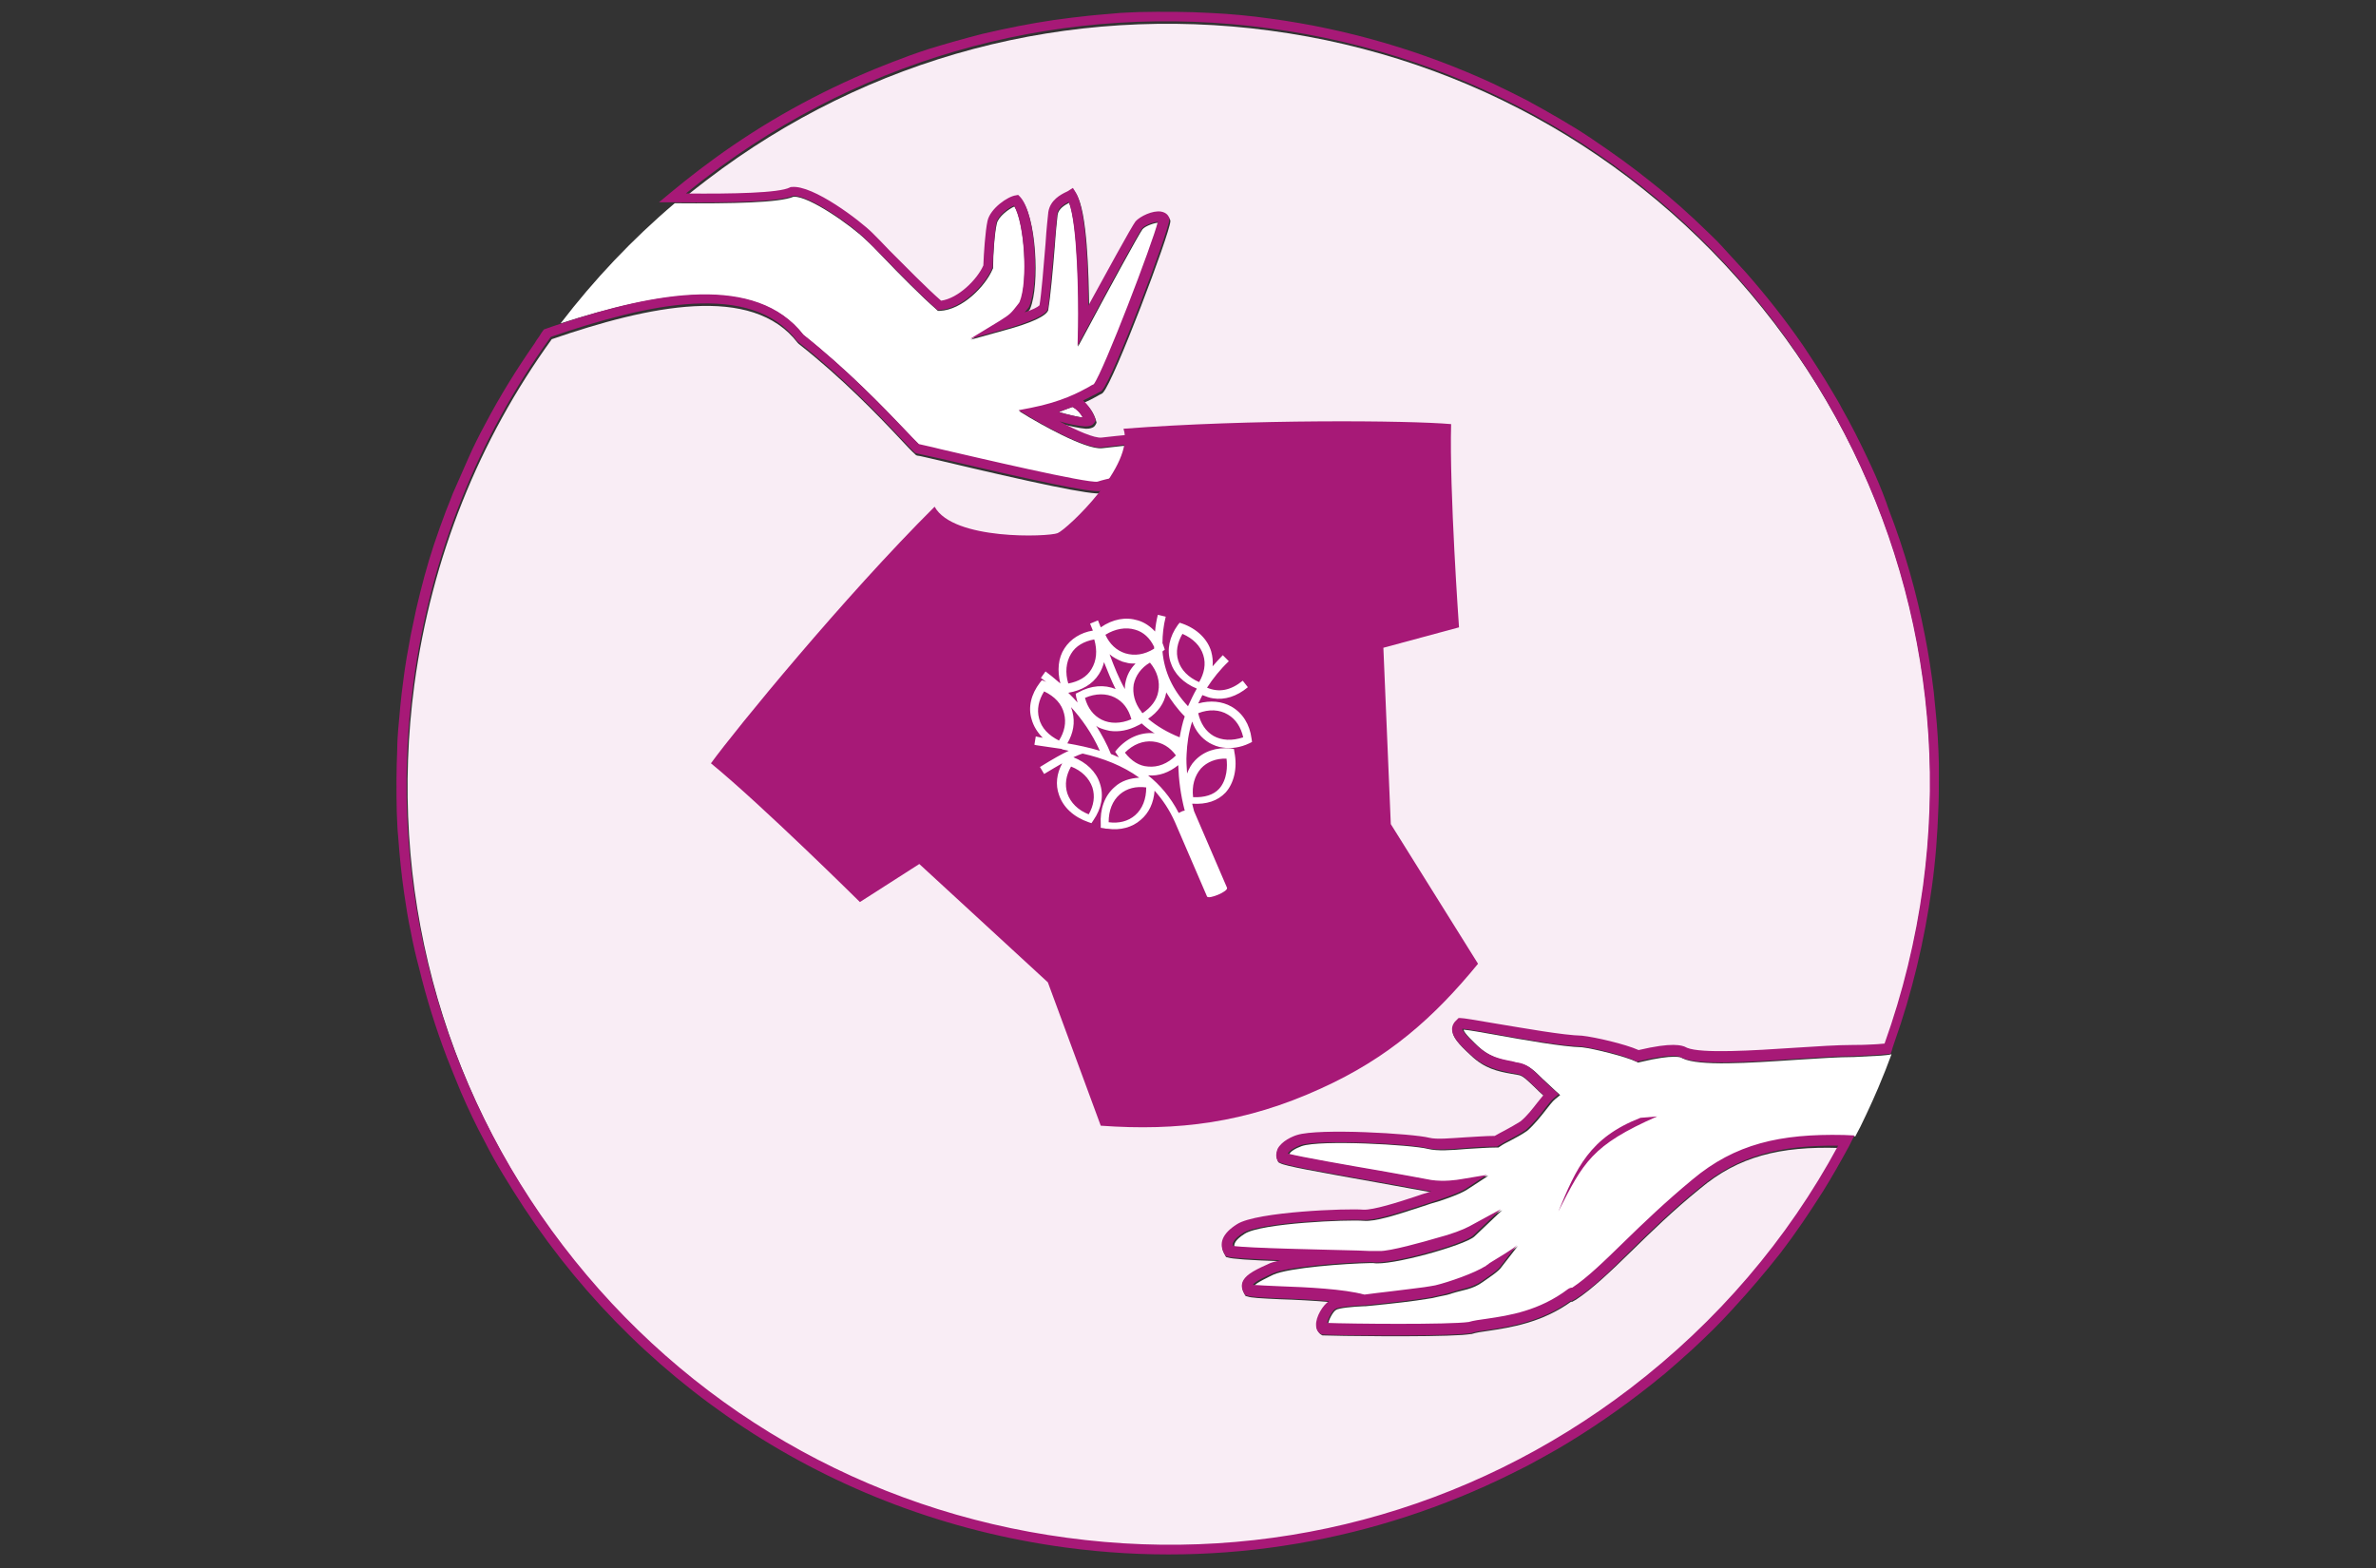
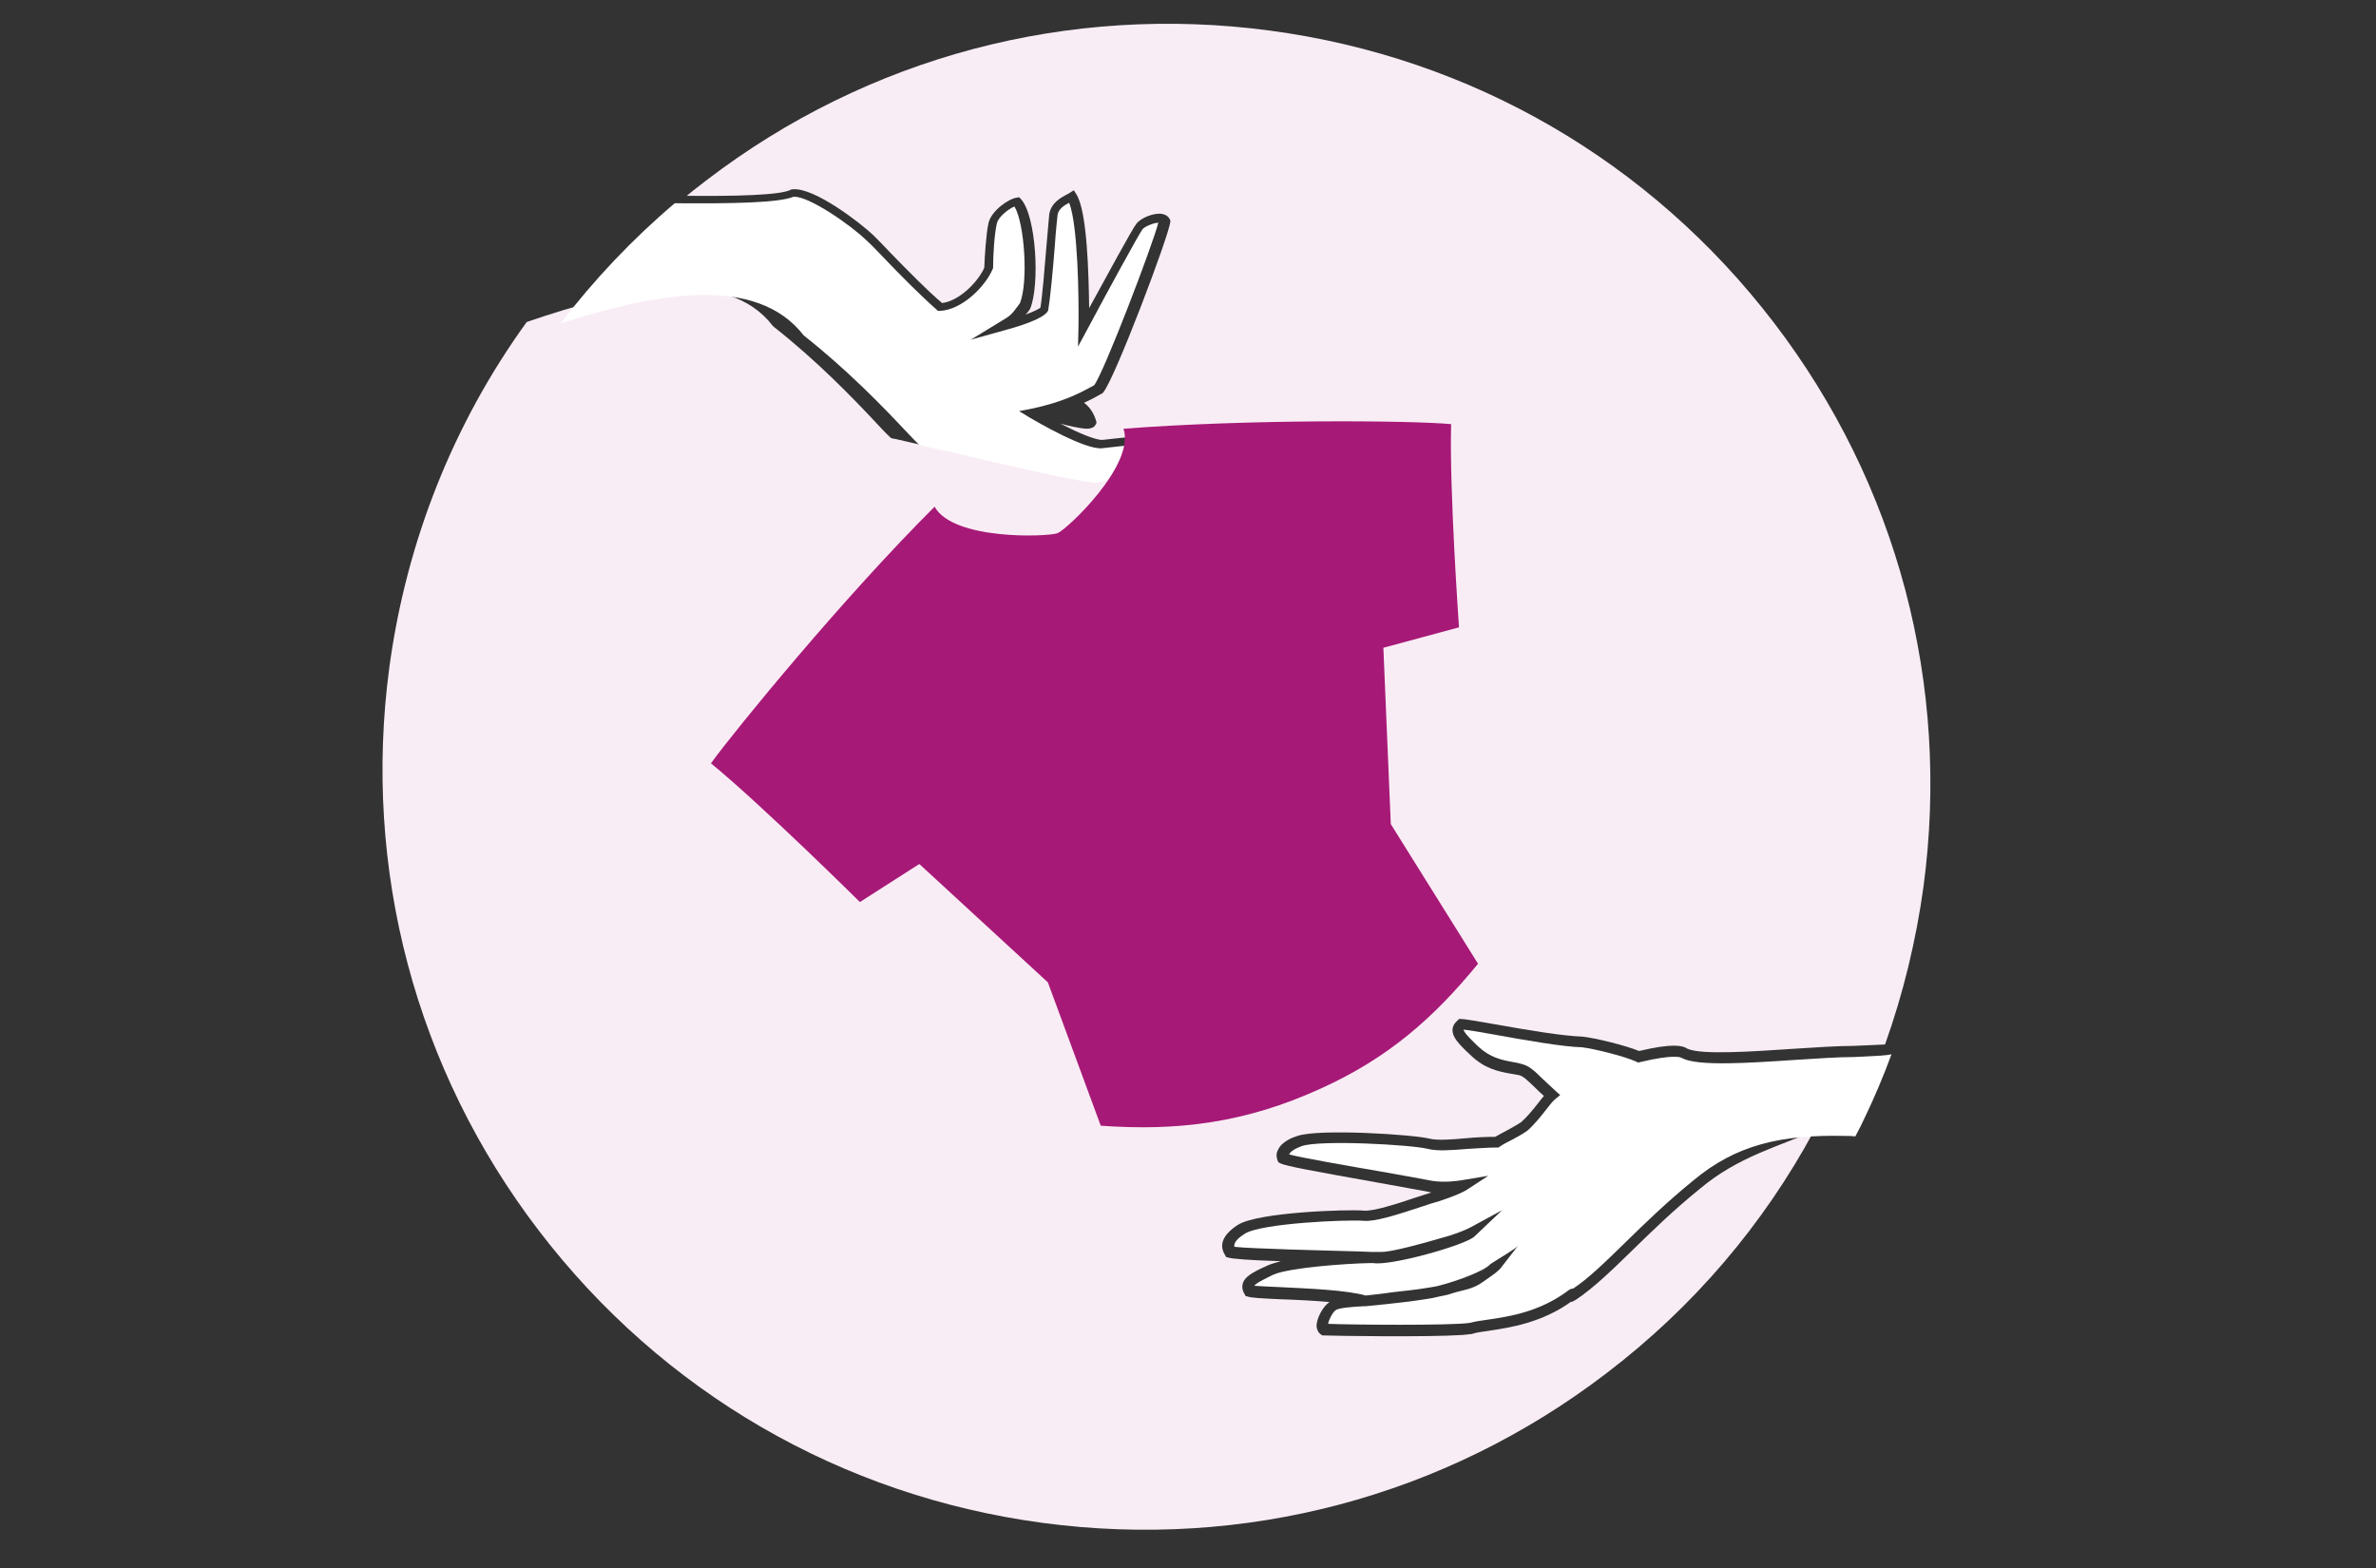
<svg xmlns="http://www.w3.org/2000/svg" version="1.1" id="Calque_1" x="0px" y="0px" viewBox="0 0 512 338" style="enable-background:new 0 0 512 338;" xml:space="preserve">
  <rect x="0" y="0" width="512" height="338" fill="#333333" stroke="none" />
  <style type="text/css">
	.st0{fill:#F9EDF5;}
	.st1{fill:#FFFFFF;}
	.st2{fill:#A71977;}
</style>
-   <path class="st0" d="M366.3,256.2c-5.8,4.7-10.5,9.3-14.7,13.4c-4.5,4.4-8.5,8.2-12,10.5l-0.9,0.5l-0.1-0.1  c-6.4,4.6-13.2,5.6-17.8,6.3c-1.5,0.2-2.8,0.4-3.7,0.7l-0.1,0c-0.5,0.1-1.1,0.1-1.9,0.2c-7.4,0.5-27.7,0.2-29.8,0.1l-0.3,0l-0.2-0.1  c-0.4-0.2-1-0.8-1.1-1.9c0-1.8,1.5-4.4,2.8-5.2c-3.5-0.3-7.4-0.5-10.7-0.6c-4.3-0.2-6.2-0.3-7-0.6l-0.4-0.1l-0.2-0.4  c-0.5-0.8-0.6-1.6-0.4-2.3c0.4-1.4,2-2.4,5.4-3.9c0.7-0.3,1.7-0.6,2.8-0.9c-6.6-0.2-10.6-0.5-11.4-0.8l-0.4-0.1l-0.2-0.4  c-1.4-2.2-0.5-4.4,2.7-6.5c4.3-2.8,23.9-3.4,27.2-3.1c2.1,0.2,7.5-1.6,11.1-2.8c1.3-0.4,2.4-0.8,3.1-1c0.1,0,0.2-0.1,0.4-0.1  c-0.1,0-0.3,0-0.4-0.1c-2.6-0.5-6.7-1.2-11-2c-14-2.5-20.1-3.6-21.2-4.2l-0.4-0.2l-0.2-0.4c-0.3-0.8-0.3-1.6,0.1-2.3  c0.8-1.8,3.2-2.7,4.2-3c4.7-1.6,25-0.3,28.5,0.6c1.6,0.4,4.6,0.2,7.8-0.1c2.1-0.2,4.2-0.3,6.3-0.3c0.7-0.4,1.4-0.8,2.2-1.2  c1.1-0.6,2.2-1.2,3.3-1.9c1.3-1.1,2.6-2.7,3.7-4.1c0.5-0.6,0.9-1.2,1.3-1.6c-0.8-0.7-1.4-1.3-2-1.9c-1.8-1.7-2.5-2.4-3.4-2.6  c-0.6-0.1-1.1-0.2-1.7-0.3c-2.8-0.5-5.7-1.1-8.7-4c-2.7-2.5-3.9-3.9-3.9-5.4c0-0.8,0.4-1.5,1.1-2.1l0.3-0.3l0.4,0  c0.8,0,3.1,0.4,7.7,1.2c6.1,1.1,14.4,2.5,18.5,2.6c2.8,0.3,9.3,1.9,12.2,3.1c7.2-1.7,9.4-1.2,10.4-0.5c3,1.4,14.2,0.6,23.3,0  c4.7-0.3,9.2-0.6,12.5-0.6c2.5-0.1,4.7-0.2,6.8-0.3c3.9-10.9,6.7-22.4,8.3-34.1c5.8-43.4-5.6-86.6-32.2-121.4  c-26.6-34.8-65.2-57.2-108.6-63c-43.4-5.8-86.6,5.6-121.4,32.2c-1.4,1.1-2.9,2.2-4.3,3.4c10,0.1,20.1-0.1,22.4-1.3l0.2-0.1l0.2,0  c4.6-0.5,14.7,7.3,17.4,9.9c0.9,0.9,2.2,2.2,3.7,3.8c3.4,3.5,8,8.2,11.1,10.8c3.7-0.4,7.8-4.6,9.1-7.6c0.1-2.6,0.4-7.3,0.9-9.6  c0.6-2.7,4.4-5.3,6.1-5.5l0.5-0.1l0.4,0.4c3.3,3.6,4.1,18.5,2,23.6l-0.1,0.2l-0.3,0.4c-0.2,0.3-0.4,0.5-0.6,0.7  c1.6-0.6,2.9-1.2,3.2-1.5c0.4-2.4,0.9-8.4,1.3-13.3c0.3-3.3,0.5-5.9,0.6-6.8c0.4-2.6,2.7-3.7,4-4.4c0.2-0.1,0.4-0.2,0.5-0.3l0.8-0.5  l0.5,0.8c2.4,3.6,2.7,17.4,2.8,24.6c3.4-6.2,9.4-17.3,10.2-18.2c0.9-1.2,3.7-2.4,5.5-2.1c1.1,0.2,1.5,0.8,1.7,1.2l0.1,0.2l0,0.2  c-0.1,2.6-12.1,34.3-14.5,36.9l-0.2,0.2l-0.2,0.1c-0.2,0.1-0.6,0.3-1.1,0.6c-0.7,0.4-1.5,0.8-2.6,1.3c1.2,0.9,2.1,2.2,2.6,3.9  l0.1,0.4l-0.2,0.4c-0.2,0.4-0.5,0.6-0.8,0.7c-0.5,0.2-1,0.2-1.3,0.2c-1.4-0.1-3.6-0.6-5.5-1.1c3.7,1.9,7.6,3.6,9.1,3.5  c7-0.8,23.7-2.5,27.9-0.7c3.3,1.4,4.9,2.4,5.4,3.7c0.2,0.7,0.1,1.4-0.3,2.2l-0.2,0.3l-0.3,0.1c-0.7,0.3-3.2,0.7-9.7,1.7  c-8,1.2-19,2.9-22.9,4.2c-2.1,0.5-15.4-2.4-34.8-7c-2.7-0.6-4.6-1.1-5-1.1l-0.3-0.1l-0.2-0.2c-0.8-0.7-1.9-1.9-3.4-3.5  c-4.6-4.9-12.4-13-21.7-20.3l-0.2-0.2c-9.8-12.8-32.1-8-53-0.8c-15.7,21.7-25.9,47.1-29.6,74.4c-5.8,43.4,5.6,86.6,32.2,121.4  c26.6,34.8,65.2,57.2,108.6,63c43.4,5.8,86.6-5.6,121.4-32.2c18.8-14.3,33.9-32.1,44.8-52.3C383.6,247,374.6,249.2,366.3,256.2z" />
-   <path class="st1" d="M231.1,87.7c-0.3,0.1-0.7,0.3-1.1,0.4c-0.5,0.2-1.1,0.4-1.8,0.7c1.7,0.5,3.8,1,5.2,1.2  C232.8,89,232.1,88.2,231.1,87.7z" />
+   <path class="st0" d="M366.3,256.2c-5.8,4.7-10.5,9.3-14.7,13.4c-4.5,4.4-8.5,8.2-12,10.5l-0.9,0.5l-0.1-0.1  c-6.4,4.6-13.2,5.6-17.8,6.3c-1.5,0.2-2.8,0.4-3.7,0.7l-0.1,0c-0.5,0.1-1.1,0.1-1.9,0.2c-7.4,0.5-27.7,0.2-29.8,0.1l-0.3,0l-0.2-0.1  c-0.4-0.2-1-0.8-1.1-1.9c0-1.8,1.5-4.4,2.8-5.2c-3.5-0.3-7.4-0.5-10.7-0.6c-4.3-0.2-6.2-0.3-7-0.6l-0.4-0.1l-0.2-0.4  c-0.5-0.8-0.6-1.6-0.4-2.3c0.4-1.4,2-2.4,5.4-3.9c0.7-0.3,1.7-0.6,2.8-0.9c-6.6-0.2-10.6-0.5-11.4-0.8l-0.4-0.1l-0.2-0.4  c-1.4-2.2-0.5-4.4,2.7-6.5c4.3-2.8,23.9-3.4,27.2-3.1c2.1,0.2,7.5-1.6,11.1-2.8c1.3-0.4,2.4-0.8,3.1-1c0.1,0,0.2-0.1,0.4-0.1  c-0.1,0-0.3,0-0.4-0.1c-2.6-0.5-6.7-1.2-11-2c-14-2.5-20.1-3.6-21.2-4.2l-0.4-0.2l-0.2-0.4c-0.3-0.8-0.3-1.6,0.1-2.3  c0.8-1.8,3.2-2.7,4.2-3c4.7-1.6,25-0.3,28.5,0.6c1.6,0.4,4.6,0.2,7.8-0.1c2.1-0.2,4.2-0.3,6.3-0.3c0.7-0.4,1.4-0.8,2.2-1.2  c1.1-0.6,2.2-1.2,3.3-1.9c1.3-1.1,2.6-2.7,3.7-4.1c0.5-0.6,0.9-1.2,1.3-1.6c-0.8-0.7-1.4-1.3-2-1.9c-1.8-1.7-2.5-2.4-3.4-2.6  c-0.6-0.1-1.1-0.2-1.7-0.3c-2.8-0.5-5.7-1.1-8.7-4c-2.7-2.5-3.9-3.9-3.9-5.4c0-0.8,0.4-1.5,1.1-2.1l0.3-0.3l0.4,0  c0.8,0,3.1,0.4,7.7,1.2c6.1,1.1,14.4,2.5,18.5,2.6c2.8,0.3,9.3,1.9,12.2,3.1c7.2-1.7,9.4-1.2,10.4-0.5c3,1.4,14.2,0.6,23.3,0  c4.7-0.3,9.2-0.6,12.5-0.6c2.5-0.1,4.7-0.2,6.8-0.3c3.9-10.9,6.7-22.4,8.3-34.1c5.8-43.4-5.6-86.6-32.2-121.4  c-26.6-34.8-65.2-57.2-108.6-63c-43.4-5.8-86.6,5.6-121.4,32.2c-1.4,1.1-2.9,2.2-4.3,3.4c10,0.1,20.1-0.1,22.4-1.3l0.2-0.1l0.2,0  c4.6-0.5,14.7,7.3,17.4,9.9c0.9,0.9,2.2,2.2,3.7,3.8c3.4,3.5,8,8.2,11.1,10.8c3.7-0.4,7.8-4.6,9.1-7.6c0.1-2.6,0.4-7.3,0.9-9.6  c0.6-2.7,4.4-5.3,6.1-5.5l0.5-0.1l0.4,0.4c3.3,3.6,4.1,18.5,2,23.6l-0.1,0.2l-0.3,0.4c-0.2,0.3-0.4,0.5-0.6,0.7  c1.6-0.6,2.9-1.2,3.2-1.5c0.4-2.4,0.9-8.4,1.3-13.3c0.3-3.3,0.5-5.9,0.6-6.8c0.4-2.6,2.7-3.7,4-4.4c0.2-0.1,0.4-0.2,0.5-0.3l0.8-0.5  l0.5,0.8c2.4,3.6,2.7,17.4,2.8,24.6c3.4-6.2,9.4-17.3,10.2-18.2c0.9-1.2,3.7-2.4,5.5-2.1c1.1,0.2,1.5,0.8,1.7,1.2l0.1,0.2l0,0.2  c-0.1,2.6-12.1,34.3-14.5,36.9l-0.2,0.2l-0.2,0.1c-0.2,0.1-0.6,0.3-1.1,0.6c-0.7,0.4-1.5,0.8-2.6,1.3c1.2,0.9,2.1,2.2,2.6,3.9  l0.1,0.4l-0.2,0.4c-0.2,0.4-0.5,0.6-0.8,0.7c-0.5,0.2-1,0.2-1.3,0.2c-1.4-0.1-3.6-0.6-5.5-1.1c3.7,1.9,7.6,3.6,9.1,3.5  c7-0.8,23.7-2.5,27.9-0.7c0.2,0.7,0.1,1.4-0.3,2.2l-0.2,0.3l-0.3,0.1c-0.7,0.3-3.2,0.7-9.7,1.7  c-8,1.2-19,2.9-22.9,4.2c-2.1,0.5-15.4-2.4-34.8-7c-2.7-0.6-4.6-1.1-5-1.1l-0.3-0.1l-0.2-0.2c-0.8-0.7-1.9-1.9-3.4-3.5  c-4.6-4.9-12.4-13-21.7-20.3l-0.2-0.2c-9.8-12.8-32.1-8-53-0.8c-15.7,21.7-25.9,47.1-29.6,74.4c-5.8,43.4,5.6,86.6,32.2,121.4  c26.6,34.8,65.2,57.2,108.6,63c43.4,5.8,86.6-5.6,121.4-32.2c18.8-14.3,33.9-32.1,44.8-52.3C383.6,247,374.6,249.2,366.3,256.2z" />
  <path class="st1" d="M173.2,72.3c9.4,7.4,17.2,15.5,21.8,20.4c1.3,1.4,2.4,2.5,3.1,3.2c0.7,0.2,2.4,0.6,4.7,1.1  c7.8,1.8,31.5,7.4,33.8,7c4-1.3,15.1-3,23.1-4.2c3.8-0.6,7.6-1.2,8.9-1.4c0-0.1,0-0.1,0-0.2c-0.2-0.7-3-1.9-4.2-2.5  c-3-1.3-15.9-0.4-26.9,0.9c-3.7,0.4-14.4-5.9-15.6-6.6l-2.3-1.4l2.6-0.5c6.7-1.4,10.5-3.4,12.5-4.5c0.4-0.2,0.8-0.4,1.1-0.6  c2.2-3,12.7-30.5,13.8-35c-0.8,0-2.8,0.7-3.4,1.4c-0.7,0.9-7.7,13.7-11.9,21.6l-2,3.7l0.1-4.2c0.1-6.1-0.1-21.9-2-26.8  c-1,0.5-2.3,1.3-2.5,2.6c-0.1,0.9-0.4,3.6-0.6,6.7c-0.4,5.1-1,11.4-1.4,13.7l0,0.1c-0.4,1.3-3.6,2.8-9.5,4.4l-7.2,2l6.4-3.9  c2.2-1.3,2.3-1.4,4-3.7l0.2-0.3c1.8-4.5,1-17.2-1.2-20.8c-1.2,0.5-3.5,2.2-3.8,3.7c-0.5,2.1-0.8,6.7-0.8,9.4l0,0.2l-0.1,0.2  c-1.5,3.6-6.5,8.8-11.4,9l-0.4,0l-0.3-0.3c-3.1-2.7-8-7.6-11.5-11.3c-1.5-1.6-2.8-2.9-3.7-3.7c-3.3-3.2-12.2-9.4-15.5-9.3  c0,0,0,0-0.1,0c-3.1,1.3-13,1.5-25.6,1.4c-9.2,7.8-17.4,16.5-24.6,25.9C141.4,63.1,163,59.1,173.2,72.3z" />
  <path class="st1" d="M405.3,227.5c-1.8,0.1-3.7,0.2-5.8,0.3c-3.2,0-7.7,0.3-12.4,0.6c-10.4,0.7-21,1.4-24.5-0.3l-0.2-0.1  c-0.1-0.1-1.5-0.9-9,0.9l-0.4,0.1l-0.4-0.2c-2.3-1.1-9.1-2.8-11.7-3.1c-4.2-0.1-12.6-1.6-18.7-2.7c-2.8-0.5-5.6-1-6.8-1.1  c0,0.7,2.3,2.8,3.1,3.6c2.6,2.4,4.9,2.9,7.6,3.4c0.6,0.1,1.2,0.2,1.8,0.4c1.6,0.4,2.7,1.4,4.5,3.2c0.8,0.7,1.7,1.6,2.8,2.6l1,0.9  l-1.1,0.9c-0.5,0.4-1.2,1.3-1.9,2.2c-1.1,1.4-2.5,3.2-4.1,4.6c-1.3,0.9-2.5,1.5-3.6,2.1c-0.8,0.4-1.6,0.8-2.3,1.3l-0.3,0.2l-0.3,0  c-2.1,0-4.3,0.2-6.4,0.3c-3.5,0.3-6.5,0.5-8.5,0c-3.5-0.9-23.2-2-27.2-0.6c-1.4,0.5-2.5,1.2-2.7,1.8c0,0,0,0,0,0  c2.6,0.7,12.9,2.5,19.9,3.7c4.4,0.8,8.5,1.5,11,2c2.8,0.4,5.4,0,6.6-0.2l5.4-0.9l-4.6,3c-1.5,1-6.2,2.6-7.1,2.8  c-0.8,0.2-1.8,0.6-3.1,1c-5.2,1.7-9.6,3.1-12,2.9c-3.5-0.3-22.2,0.5-25.7,2.8c-2.2,1.4-2.3,2.3-2.2,2.8c3.2,0.4,19.6,0.8,26.9,1  l2.5,0.1c1,0,1.7,0,2.2,0c2.1,0.1,9.6-2,12.3-2.8c3.1-0.8,5.7-1.8,7-2.5l6.8-3.7l-6,5.7c-2.1,1.9-18.2,6.4-21.8,5.7l-0.5,0  c-5.5,0.1-17.6,1-21,2.5c-1,0.5-3.8,1.8-4.1,2.4c1.1,0.1,3.6,0.2,5.8,0.3c5.9,0.3,13.9,0.6,18.2,1.8c0,0,0,0,0,0  c1.7-0.2,3.8-0.4,5.7-0.7c2.7-0.3,5.5-0.6,7.2-0.9c0.9-0.1,1.7-0.3,2.4-0.4c2.9-0.7,8.4-2.5,10.9-4.2c0.1-0.1,0.3-0.2,0.4-0.3  c-0.6,0.5-1.2,1-2,1.5c0.9-0.6,1.7-1.2,2.3-1.8c1.8-1.2,5.3-3.2,5.9-3.9l-3.5,4.5c-0.6,1-3,2.5-4.1,3.3c-2.2,1.6-4.3,1.7-6.5,2.4  c-0.8,0.3-1.7,0.5-2.8,0.7c-0.3,0.1-0.6,0.1-0.9,0.2c-0.3,0.1-0.9,0.2-1.6,0.3c-3,0.5-7.1,1-13.4,1.6l-0.2,0l-0.1,0  c-2.6,0.1-5.5,0.4-6.1,0.8c-0.7,0.4-1.6,2.2-1.7,3c4.6,0.2,26.3,0.4,30.5-0.2c1.1-0.3,2.4-0.5,3.9-0.7c4.8-0.7,11.3-1.7,17.5-6.4  c0.3-0.2,0.6-0.3,0.9-0.3c3.2-2.1,6.9-5.7,11.1-9.8c4.2-4.1,9-8.8,14.8-13.5c9.2-7.7,18.9-9.9,32.6-9.6c0.8,0,1.5,0,2.3,0.1  c0.4-0.7,0.7-1.4,1.1-2.1c1.8-3.7,3.5-7.4,5-11.2c0.6-1.4,1.1-2.9,1.7-4.4C406.9,227.4,406.1,227.4,405.3,227.5z" />
-   <path class="st2" d="M404.1,102.4c-0.5-1.2-1.1-2.4-1.7-3.7c-1.7-3.6-3.5-7.2-5.5-10.7c-0.6-1.2-1.3-2.3-2-3.5  c-2-3.4-4.2-6.8-6.4-10.1c-3.8-5.5-7.9-10.7-12.3-15.7c-1.8-2-3.6-3.9-5.4-5.9c-0.9-1-1.9-1.9-2.8-2.8c-3.8-3.7-7.8-7.3-12-10.6  c-2.1-1.7-4.2-3.3-6.4-4.9c-2.2-1.6-4.4-3.1-6.6-4.6c-2.2-1.5-4.5-2.9-6.9-4.3s-4.7-2.7-7.1-4c-2.5-1.3-5-2.5-7.5-3.7  c-14.8-6.8-30.8-11.6-47.8-13.9c-4.3-0.6-8.5-1-12.7-1.2c-5.2-0.3-10.5-0.3-15.6-0.2c-1.8,0.1-3.5,0.1-5.3,0.3  c-2.4,0.2-4.9,0.4-7.3,0.7c-0.6,0.1-1.2,0.1-1.8,0.2c-5.1,0.6-10.2,1.5-15.3,2.6c-1.3,0.3-2.6,0.6-4,0.9c-3.9,1-7.8,2.1-11.7,3.3  c-1.3,0.4-2.6,0.9-3.8,1.3c-2.5,0.9-5,1.9-7.5,2.9c-12.4,5.1-24.1,11.6-34.8,19.4c-2.2,1.6-4.3,3.2-6.3,4.8  c-1.1,0.9-2.1,1.7-3.2,2.6c-0.4,0.3-0.8,0.7-1.2,1c-0.4,0.3-0.8,0.7-1.2,1c1.1,0,2.2,0,3.3,0c12.5,0.1,22.4-0.1,25.6-1.4  c0,0,0,0,0.1,0c3.3-0.1,12.2,6,15.5,9.3c0.9,0.9,2.2,2.2,3.7,3.7c3.5,3.6,8.4,8.6,11.5,11.3l0.3,0.3l0.4,0c5-0.2,9.9-5.5,11.4-9  l0.1-0.2l0-0.2c0.1-2.7,0.4-7.3,0.8-9.4c0.4-1.6,2.6-3.2,3.8-3.7c2.2,3.6,3.1,16.2,1.2,20.8l-0.2,0.3c-1.7,2.2-1.8,2.3-4,3.7  l-6.4,3.9l7.2-2c5.8-1.6,9-3.1,9.5-4.4l0-0.1c0.4-2.3,0.9-8.6,1.4-13.7c0.3-3.1,0.5-5.8,0.6-6.7c0.2-1.3,1.5-2.1,2.5-2.6  c1.9,4.8,2.1,20.7,2,26.8l-0.1,4.2l2-3.7c4.2-7.9,11.2-20.7,11.9-21.6c0.6-0.7,2.6-1.4,3.4-1.4c-1.1,4.5-11.6,32-13.8,35  c-0.3,0.1-0.6,0.3-1.1,0.6c-2,1.1-5.8,3.2-12.5,4.5l-2.6,0.5l2.3,1.4c1.2,0.7,11.9,7.1,15.6,6.6c11-1.3,23.8-2.2,26.9-0.9  c1.2,0.5,4,1.7,4.2,2.5c0,0,0,0.1,0,0.2c-1.3,0.3-5.1,0.9-8.9,1.4c-8.1,1.2-19.1,2.9-23.1,4.2c-2.2,0.4-26-5.2-33.8-7  c-2.3-0.6-4-0.9-4.7-1.1c-0.7-0.7-1.8-1.8-3.1-3.2c-4.7-4.9-12.5-13-21.8-20.4c-10.2-13.1-31.7-9.2-52.4-2.3  c-1.2,0.4-2.4,0.8-3.5,1.2c-0.4,0.5-0.7,1-1,1.5c-0.4,0.5-0.7,1-1,1.5c-3.9,5.6-7.5,11.4-10.7,17.5c-1.3,2.4-2.5,4.8-3.6,7.3  c-1.1,2.5-2.2,5-3.3,7.5c-0.5,1.3-1,2.6-1.5,3.8c-0.9,2.4-1.8,4.9-2.6,7.3c-1.5,4.5-2.7,9.1-3.8,13.8c-0.4,1.9-0.8,3.8-1.2,5.7  c-0.6,3.2-1.2,6.5-1.6,9.8c-0.5,3.6-0.8,7.1-1.1,10.6c-0.1,1.4-0.2,2.7-0.2,4.1c-0.2,4.6-0.2,9.1-0.1,13.6c0.1,1.8,0.1,3.5,0.3,5.3  c0.3,4.1,0.7,8.2,1.3,12.3c0.4,2.7,0.8,5.4,1.4,8.1c0.5,2.7,1.1,5.3,1.8,7.9c1.6,6.6,3.6,13,6,19.3c1,2.5,2,5,3,7.4  c1.6,3.7,3.3,7.3,5.2,10.8c1.2,2.4,2.5,4.7,3.9,7c0.7,1.1,1.4,2.3,2.1,3.4c25.3,40.7,67.9,70.1,119.1,77  c34.1,4.6,67.2-1.6,95.9-15.8c1.2-0.6,2.4-1.2,3.6-1.8c2.2-1.2,4.4-2.4,6.5-3.6c7-4.1,13.8-8.8,20.1-13.8c1-0.8,2.1-1.7,3.1-2.5  c2-1.7,4-3.5,6-5.3c2.9-2.7,5.8-5.5,8.5-8.5c3.6-3.9,7.1-8,10.4-12.2c1.6-2.1,3.2-4.3,4.7-6.5c1.5-2.2,3-4.5,4.4-6.7  c2-3.2,3.8-6.4,5.6-9.7c0.2-0.4,0.4-0.8,0.6-1.2c0.2-0.4,0.4-0.8,0.6-1.2c-0.8,0-1.6-0.1-2.3-0.1c-13.7-0.3-23.4,1.9-32.6,9.6  c-5.8,4.8-10.6,9.4-14.8,13.5c-4.2,4.1-7.9,7.7-11.1,9.8c-0.3,0-0.6,0.1-0.9,0.3c-6.2,4.7-12.7,5.7-17.5,6.4  c-1.5,0.2-2.9,0.4-3.9,0.7c-4.1,0.6-25.8,0.4-30.5,0.2c0.1-0.8,1-2.5,1.7-3c0.6-0.4,3.5-0.7,6.1-0.8l0.1,0l0.2,0  c6.2-0.6,10.4-1.1,13.4-1.6c0.8-0.1,1.3-0.2,1.6-0.3c0.3-0.1,0.6-0.1,0.9-0.2c1.1-0.2,2-0.5,2.8-0.7c2.2-0.8,4.3-0.9,6.5-2.4  c1.1-0.8,3.5-2.3,4.1-3.3l3.5-4.5c-0.5,0.7-4,2.7-5.9,3.9l-1,0.8c0.2-0.2,0.4-0.3,0.6-0.5c-0.2,0.1-0.3,0.2-0.4,0.3  c-2.5,1.6-8,3.5-10.9,4.2c-0.7,0.1-1.5,0.3-2.4,0.4c-1.7,0.2-4.5,0.6-7.2,0.9c-2,0.2-4,0.5-5.7,0.7c0,0,0,0,0,0  c-4.3-1.2-12.3-1.6-18.2-1.8c-2.2-0.1-4.7-0.2-5.8-0.3c0.3-0.7,3-1.9,4.1-2.4c3.4-1.6,15.5-2.4,21-2.5l0.5,0  c3.6,0.7,19.7-3.8,21.8-5.7l6-5.7l-6.8,3.7c-1.3,0.7-3.9,1.7-7,2.5c-2.7,0.8-10.2,2.9-12.3,2.8c-0.5,0-1.2,0-2.2,0l-2.5-0.1  c-7.3-0.2-23.7-0.5-26.9-1c-0.2-0.5,0-1.4,2.2-2.8c3.5-2.3,22.2-3,25.7-2.8c2.4,0.2,6.8-1.2,12-2.9c1.2-0.4,2.3-0.7,3.1-1  c0.9-0.3,5.6-1.8,7.1-2.8l4.6-3l-5.4,0.9c-1.1,0.2-3.8,0.6-6.6,0.2c-2.5-0.5-6.6-1.2-11-2c-7-1.2-17.3-3-19.9-3.7c0,0,0,0,0,0  c0.3-0.6,1.4-1.3,2.7-1.8c4-1.3,23.7-0.3,27.2,0.6c2,0.5,5,0.3,8.5,0c2.1-0.2,4.4-0.3,6.4-0.3l0.3,0l0.3-0.2  c0.7-0.4,1.5-0.9,2.3-1.3c1.1-0.6,2.3-1.2,3.6-2.1c1.6-1.4,3-3.1,4.1-4.6c0.7-0.9,1.4-1.8,1.9-2.2l1.1-0.9l-1-0.9  c-1.2-1-2.1-1.9-2.8-2.6c-1.8-1.8-2.9-2.8-4.5-3.2c-0.6-0.1-1.2-0.2-1.8-0.4c-2.7-0.5-5-1-7.6-3.4c-0.9-0.8-3.1-2.9-3.1-3.6  c1.2,0.1,4,0.6,6.8,1.1c6.1,1.1,14.5,2.6,18.7,2.7c2.6,0.3,9.4,1.9,11.7,3.1l0.4,0.2l0.4-0.1c7.5-1.8,8.9-1,9-0.9l0.2,0.1  c3.5,1.7,14.2,1,24.5,0.3c4.7-0.3,9.1-0.6,12.4-0.6c2.1-0.1,4-0.2,5.8-0.3c0.8-0.1,1.6-0.1,2.4-0.2c0.2-0.4,0.3-0.8,0.4-1.2  c0.1-0.4,0.3-0.8,0.4-1.2c3.8-10.7,6.5-21.9,8.1-33.6c0.8-5.7,1.2-11.3,1.4-17c0.1-2.2,0.1-4.5,0.1-6.7c0-1,0-1.9,0-2.9  c-0.1-3.8-0.3-7.5-0.7-11.3c-0.1-1.4-0.3-2.7-0.4-4.1c-0.5-4.1-1.1-8.1-1.9-12.1c-1.8-9.3-4.4-18.4-7.8-27.2  C406.2,107.4,405.2,104.9,404.1,102.4z M230,88.1c0.4-0.2,0.8-0.3,1.1-0.4c0.9,0.5,1.7,1.3,2.2,2.3c-1.4-0.2-3.5-0.7-5.2-1.2  C228.9,88.5,229.5,88.3,230,88.1z M414.4,190.8c-1.6,11.8-4.4,23.2-8.3,34.1c-2,0.2-4.2,0.3-6.8,0.3c-3.3,0-7.8,0.3-12.5,0.6  c-9,0.6-20.2,1.3-23.3,0c-1-0.6-3.2-1.2-10.4,0.5c-2.9-1.3-9.4-2.8-12.2-3.1c-4.1-0.1-12.4-1.6-18.5-2.6c-4.7-0.8-7-1.2-7.7-1.2  l-0.4,0l-0.3,0.3c-0.7,0.6-1.1,1.3-1.1,2.1c0,1.5,1.2,2.9,3.9,5.4c3.1,2.9,6,3.4,8.7,4c0.6,0.1,1.1,0.2,1.7,0.3  c0.9,0.2,1.7,0.9,3.4,2.6c0.6,0.5,1.2,1.2,2,1.9c-0.4,0.5-0.8,1-1.3,1.6c-1.1,1.4-2.3,3-3.7,4.1c-1.1,0.7-2.2,1.3-3.3,1.9  c-0.8,0.4-1.5,0.8-2.2,1.2c-2,0-4.2,0.2-6.3,0.3c-3.2,0.2-6.2,0.5-7.8,0.1c-3.5-0.9-23.8-2.1-28.5-0.6c-1,0.3-3.3,1.3-4.2,3  c-0.3,0.8-0.4,1.6-0.1,2.3l0.2,0.4l0.4,0.2c1.1,0.6,7.1,1.7,21.2,4.2c4.4,0.8,8.5,1.5,11,2c0.1,0,0.3,0,0.4,0.1  c-0.1,0-0.3,0.1-0.4,0.1c-0.8,0.2-1.9,0.6-3.1,1c-3.6,1.2-9,2.9-11.1,2.8c-3.3-0.3-22.9,0.4-27.2,3.1c-3.2,2-4.1,4.2-2.7,6.5  l0.2,0.4l0.4,0.1c0.8,0.3,4.8,0.5,11.4,0.8c-1.2,0.3-2.1,0.5-2.8,0.9c-3.4,1.5-4.9,2.5-5.4,3.9c-0.2,0.7-0.1,1.5,0.4,2.3l0.2,0.4  l0.4,0.1c0.8,0.3,2.7,0.4,7,0.6c3.2,0.1,7.2,0.3,10.7,0.6c-1.3,0.8-2.9,3.4-2.8,5.2c0,1.2,0.7,1.7,1.1,1.9l0.2,0.1l0.3,0  c2.1,0.2,22.5,0.4,29.8-0.1c0.8-0.1,1.5-0.1,1.9-0.2l0.1,0c0.9-0.3,2.2-0.5,3.7-0.7c4.6-0.7,11.4-1.7,17.8-6.3l0.1,0.1l0.9-0.5  c3.6-2.2,7.5-6,12-10.5c4.2-4.1,8.9-8.7,14.7-13.4c8.4-7,17.3-9.2,29.9-9.1c-10.9,20.2-26,37.9-44.8,52.3  c-34.8,26.6-78,38.1-121.4,32.2c-43.4-5.8-82-28.2-108.6-63c-26.6-34.8-38.1-78-32.2-121.4c3.7-27.3,13.9-52.7,29.6-74.4  c20.9-7.2,43.2-12.1,53,0.8l0.2,0.2c9.3,7.3,17.1,15.4,21.7,20.3c1.5,1.5,2.6,2.8,3.4,3.5l0.2,0.2l0.3,0.1c0.4,0.1,2.3,0.5,5,1.1  c19.3,4.5,32.7,7.5,34.8,7c3.9-1.3,14.9-3,22.9-4.2c6.5-1,9-1.4,9.7-1.7l0.3-0.1l0.2-0.3c0.4-0.8,0.5-1.5,0.3-2.2  c-0.5-1.4-2.1-2.3-5.4-3.7c-4.2-1.8-20.9-0.1-27.9,0.7c-1.5,0.2-5.4-1.5-9.1-3.5c1.9,0.6,4.1,1,5.5,1.1c0.2,0,0.8,0,1.3-0.2  c0.3-0.1,0.6-0.4,0.8-0.7l0.2-0.4l-0.1-0.4c-0.6-1.6-1.5-2.9-2.6-3.9c1.1-0.5,1.9-1,2.6-1.3c0.5-0.3,0.9-0.5,1.1-0.6l0.2-0.1  l0.2-0.2c2.4-2.6,14.4-34.3,14.5-36.9l0-0.2l-0.1-0.2c-0.2-0.4-0.6-1-1.7-1.2c-1.8-0.3-4.5,1-5.5,2.1c-0.8,1-6.8,12-10.2,18.2  c0-7.2-0.4-21-2.8-24.6l-0.5-0.8l-0.8,0.5c-0.1,0.1-0.3,0.2-0.5,0.3c-1.3,0.6-3.6,1.8-4,4.4c-0.1,1-0.4,3.5-0.6,6.8  c-0.4,4.9-0.9,11-1.3,13.3c-0.4,0.4-1.6,1-3.2,1.5c0.2-0.2,0.4-0.5,0.6-0.7l0.3-0.4l0.1-0.2c2.2-5.1,1.4-20-2-23.6l-0.4-0.4  l-0.5,0.1c-1.7,0.2-5.5,2.8-6.1,5.5c-0.5,2.3-0.8,7-0.9,9.6c-1.3,3-5.4,7.1-9.1,7.6c-3.1-2.7-7.7-7.4-11.1-10.8  c-1.5-1.6-2.8-2.9-3.7-3.8c-2.6-2.6-12.8-10.4-17.4-9.9l-0.2,0l-0.2,0.1c-2.3,1.2-12.4,1.4-22.4,1.3c1.4-1.1,2.8-2.3,4.3-3.4  c34.8-26.6,78-38.1,121.4-32.2c43.4,5.8,82,28.2,108.6,63C408.7,104.3,420.2,147.4,414.4,190.8z" />
-   <path class="st2" d="M335.8,261.1c5.4-10.6,7.2-14.3,21.3-20.5l-3.6,0.3C342.5,245.2,339.7,251.7,335.8,261.1z" />
  <path class="st2" d="M198.1,186.2l-12.8,8.2c0,0-21-20.8-32.1-29.9c5.3-7.3,28.8-36,48.2-55.3c4,7.3,24.5,6.5,26.5,5.7  c2-0.8,16.8-14.7,14.2-22.5c27.2-2.1,61.6-1.8,70.6-1c-0.4,14.3,1.7,43.8,1.7,43.8l-16.3,4.4l1.6,38l18.8,30.1  c-9.5,11.6-19.3,20.3-33.9,26.9c-16.2,7.4-30.8,9.2-47.4,8l-11.4-30.9L198.1,186.2z" />
-   <path class="st1" d="M256.9,155.5c0.7,2,2,3.6,3.7,4.6c0.9,0.5,1.9,0.9,2.9,1c1.8,0.3,3.8,0,5.7-0.9l0.6-0.3l-0.1-0.7  c-0.4-3.1-1.9-5.5-4.3-6.9c-2.1-1.2-4.6-1.4-7.2-0.7c0.3-0.6,0.6-1.2,0.9-1.8c0.8,0.3,1.5,0.6,2.3,0.7c2.5,0.4,5.1-0.4,7.5-2.4  l-1.1-1.4c-2.6,2.1-5.1,2.6-7.7,1.5c1.3-2,2.8-3.9,4.7-5.7l-1.3-1.3c-0.8,0.8-1.5,1.6-2.2,2.4c0.1-1.1,0-2.1-0.3-3.2  c-0.8-2.7-3.1-4.9-6.2-6l-0.6-0.2l-0.4,0.5c-1.8,2.5-2.4,5.3-1.6,7.9c0.8,2.6,2.8,4.6,5.7,5.8c-0.7,1.2-1.3,2.5-1.9,3.8  c-3.3-3.5-5.1-7.4-5.5-11.8l0.5-0.4l-0.2-0.6c-0.1-0.3-0.2-0.6-0.3-0.8c0-1.8,0.2-3.7,0.7-5.7l-1.7-0.4c-0.3,1.2-0.5,2.4-0.6,3.6  c-1-1.1-2.3-2-3.7-2.4c-2.6-0.8-5.4-0.3-8,1.5c-0.2-0.5-0.4-1-0.6-1.5l-1.7,0.7c0.2,0.5,0.4,1,0.6,1.5c-2.6,0.4-4.8,1.8-6.1,3.8  c-1.4,2.1-1.6,4.8-0.9,7.6c-1.4-1.2-2.5-2.1-3.2-2.6l-1,1.4c0.3,0.2,0.7,0.5,1.2,0.9c-0.1-0.1-0.3-0.1-0.4-0.2l-0.6-0.2l-0.4,0.5  c-1.9,2.5-2.6,5.3-1.8,7.9c0.4,1.5,1.3,2.9,2.4,4c-0.4-0.1-0.8-0.1-1.1-0.2l-0.4-0.1l-0.3,1.8l0.4,0.1c1.8,0.3,3.6,0.5,5.5,0.8  l0.1,0.1l0,0c0.5,0.1,1,0.2,1.4,0.3c-1.5,0.7-3.3,1.7-6.2,3.5l0.9,1.5c1.6-1,2.9-1.7,3.9-2.3c-1.2,2.2-1.5,4.6-0.7,6.8  c0.9,2.7,3.2,4.8,6.4,5.9l0.6,0.2l0.4-0.6c1.8-2.6,2.3-5.4,1.4-8c-0.8-2.5-2.9-4.5-5.7-5.6c0.7-0.3,1.3-0.6,2-0.8  c4.4,1,8.6,2.6,12.2,5.2c-2,0.1-3.9,0.7-5.3,2c-2.2,1.9-3.2,4.8-3,8.1l0,0.7l0.7,0.1c0.3,0.1,0.5,0.1,0.8,0.1  c2.7,0.4,5.3-0.3,7.1-1.9c1.8-1.5,2.8-3.7,3-6.3c1.7,1.9,3.2,4.1,4.4,6.8l6.9,16c0.3,0.7,4.7-1.1,4.3-1.9l-7.1-16.5c0,0,0,0,0,0  c-0.1-0.5-0.3-1.1-0.4-1.6c3.1,0.2,5.5-0.6,7.2-2.4c1.8-2,2.6-5.3,1.9-8.7l-0.1-0.7l-0.7-0.1c-3.1-0.3-5.8,0.6-7.7,2.6  c-0.8,0.8-1.3,1.8-1.7,2.8c-0.1-1.4-0.2-2.9-0.1-4.2l0,0l0,0C255.8,160.4,256.1,157.9,256.9,155.5z M253.9,142.4  c-0.6-1.9-0.2-3.9,0.9-5.8c2.3,1,3.9,2.6,4.5,4.6c0.6,1.9,0.2,3.9-0.9,5.8C256.1,146,254.5,144.4,253.9,142.4z M235.4,169.7  c0.6,1.9,0.3,3.9-0.8,5.8c-2.3-0.9-3.9-2.5-4.6-4.5c-0.6-1.9-0.3-3.9,0.8-5.8C233.1,166.1,234.7,167.7,235.4,169.7z M244.6,175.7  c-1.5,1.3-3.5,1.8-5.7,1.5c0-2.5,0.8-4.6,2.4-6c1.5-1.3,3.5-1.8,5.7-1.5C247,172.2,246.2,174.3,244.6,175.7z M258.8,165.6  c1.3-1.4,3.3-2.2,5.5-2.1c0.2,1.5,0.2,4.5-1.6,6.5c-1.2,1.3-3.1,1.9-5.6,1.8C256.8,169.4,257.4,167.2,258.8,165.6z M242.4,162.2  c1.8-1.8,3.9-2.6,6-2.4c2,0.2,3.7,1.2,5,3c-1.8,1.8-3.9,2.6-6,2.4C245.5,165.1,243.8,164,242.4,162.2z M248.6,158  c-2.9-0.2-5.7,1-7.9,3.5l-0.4,0.5l0.4,0.6c0.1,0.2,0.3,0.4,0.4,0.6c-0.6-0.2-1.1-0.5-1.7-0.7l0,0c-0.9-2.2-2-4.2-3.2-6.1  c0.1,0.1,0.3,0.2,0.4,0.3c0.8,0.4,1.6,0.6,2.5,0.8c2,0.3,4.1-0.1,6.2-1.2l0.6-0.3l0-0.1l0.1,0c0.9,0.8,1.8,1.5,2.9,2.2  C248.7,158,248.6,158,248.6,158z M246.2,153.7c-0.1-0.1-0.2-0.2-0.3-0.4c-1.4-1.8-1.9-3.9-1.6-5.8c0.4-1.9,1.6-3.6,3.5-4.7  c1.6,1.9,2.2,4.1,1.8,6.2C249.3,150.9,248,152.5,246.2,153.7z M242.4,148.5c-1.3-2.3-2.3-4.8-3.3-7.5c0.8,0.7,1.8,1.2,2.8,1.6  c0.4,0.1,0.8,0.2,1.2,0.3c0.5,0.1,1,0.1,1.6,0.1c-1.2,1.2-1.9,2.6-2.2,4.2C242.4,147.6,242.4,148.1,242.4,148.5z M243.8,155  c-2.3,1-4.6,1-6.4,0.1c-1.8-0.9-3-2.5-3.6-4.7c2.3-1,4.6-1,6.4-0.1C242,151.2,243.2,152.8,243.8,155z M254,160.7  C254,160.7,254,160.7,254,160.7C254,160.7,253.9,160.7,254,160.7C253.9,160.7,254,160.7,254,160.7z M264.6,154  c1.7,1,2.8,2.7,3.3,4.9c-2.4,0.8-4.6,0.7-6.4-0.3c-1.7-1-2.8-2.7-3.3-4.9C260.5,152.8,262.8,152.9,264.6,154z M255.3,154.4  c-0.5,1.4-0.8,2.9-1.1,4.5c-2.7-1.1-4.9-2.4-6.8-4c2.1-1.4,3.5-3.3,3.9-5.6c0,0,0,0,0-0.1C252.4,151,253.7,152.8,255.3,154.4z   M244.6,135.7c1.8,0.5,3.2,1.8,4.1,3.7c0,0.1,0,0.3,0,0.4c-2.1,1.3-4.2,1.6-6.2,1c-1.9-0.6-3.4-2-4.3-4  C240.3,135.5,242.6,135.1,244.6,135.7z M230.8,140.9c1-1.7,2.8-2.7,5-3.1c0.7,2.4,0.5,4.6-0.6,6.4c-1,1.7-2.8,2.7-5,3.1  C229.5,145,229.7,142.7,230.8,140.9z M236.8,145.3c0.5-0.8,0.9-1.7,1.1-2.6c0.8,2,1.6,4,2.5,5.8c-2.4-1-5.3-0.8-8,0.7l-0.6,0.3  l0.1,0.7c0.1,0.4,0.2,0.8,0.3,1.2c-0.7-0.8-1.3-1.4-2-2.1C233.1,148.8,235.4,147.5,236.8,145.3z M237,161.8c-2.3-0.7-4.7-1.2-7-1.6  c1.3-2.2,1.7-4.5,1.1-6.8c-0.1-0.3-0.2-0.7-0.3-1C233,154.8,235.3,158,237,161.8z M223.9,154.8c-0.5-1.9-0.1-3.9,1.1-5.8  c2.3,1.1,3.8,2.7,4.3,4.8c0.5,1.9,0.1,3.9-1.1,5.8C226,158.5,224.4,156.9,223.9,154.8z M247.4,167.1c2.3,0.2,4.5-0.6,6.5-2.2  c0.1,3.1,0.5,6.4,1.4,9.8c-0.2,0-0.5,0.1-0.7,0.2c-0.2,0.1-0.4,0.2-0.6,0.3C252.2,171.7,249.9,169.1,247.4,167.1z" />
</svg>